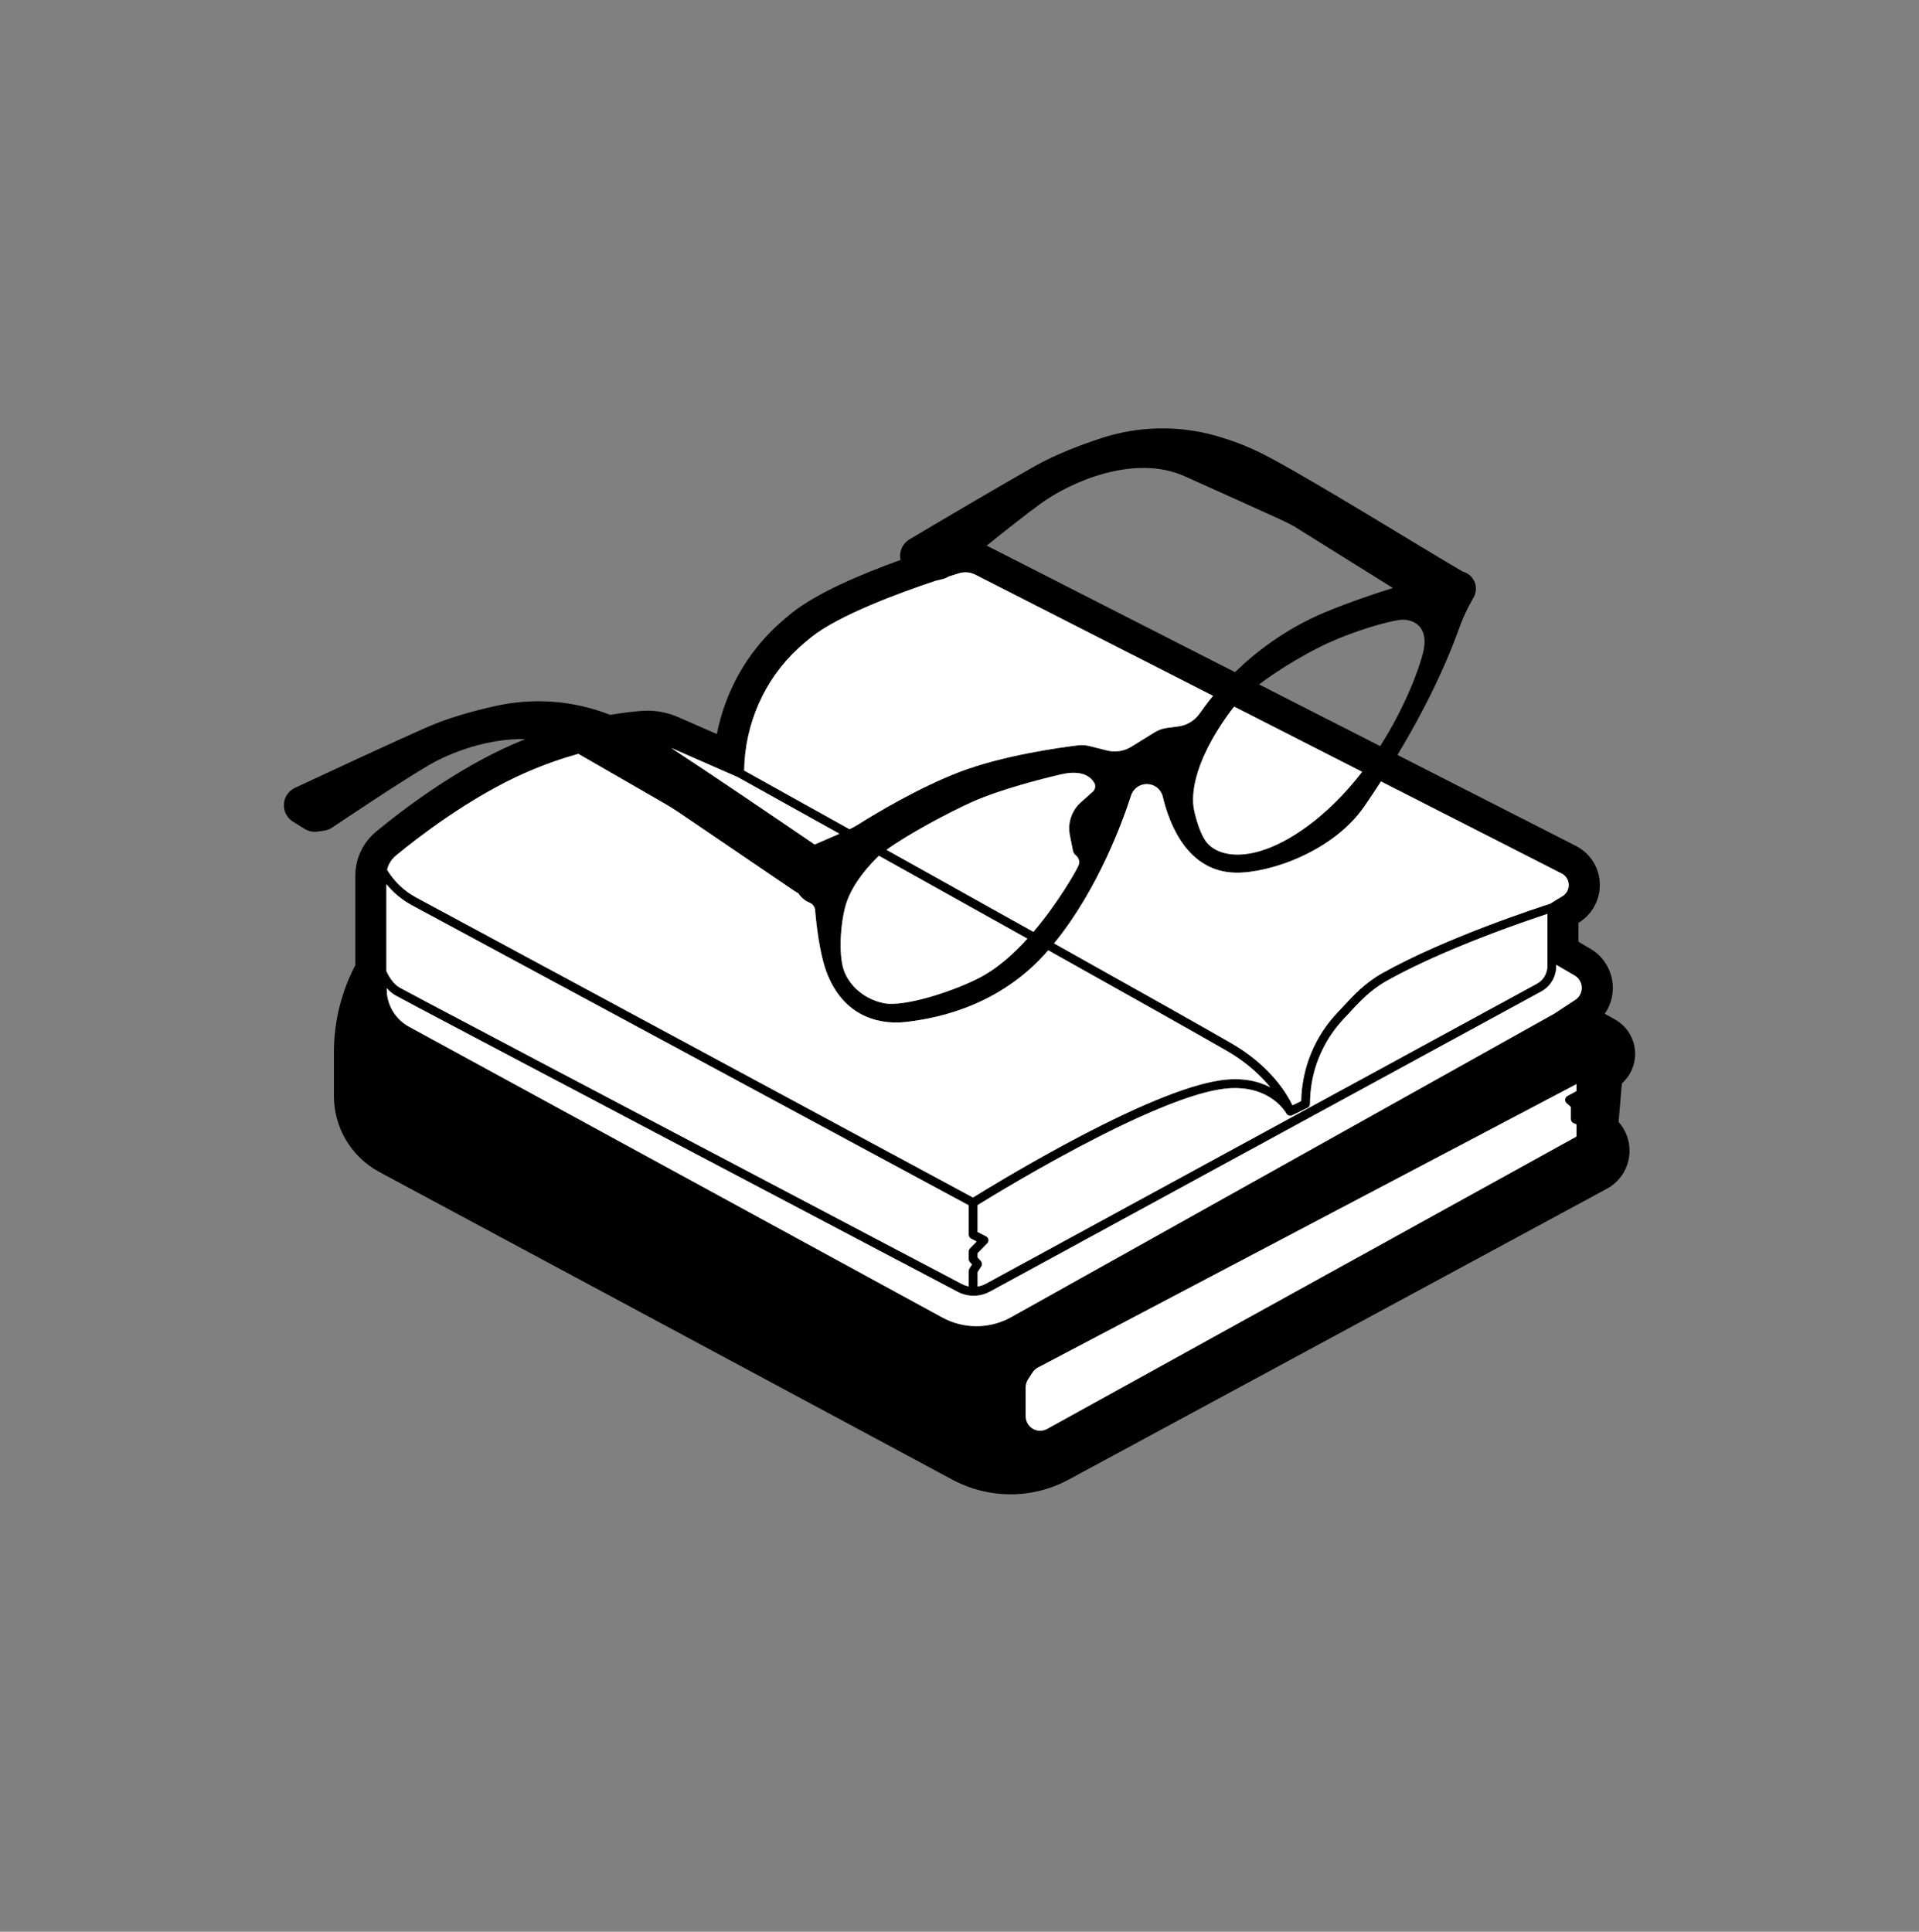
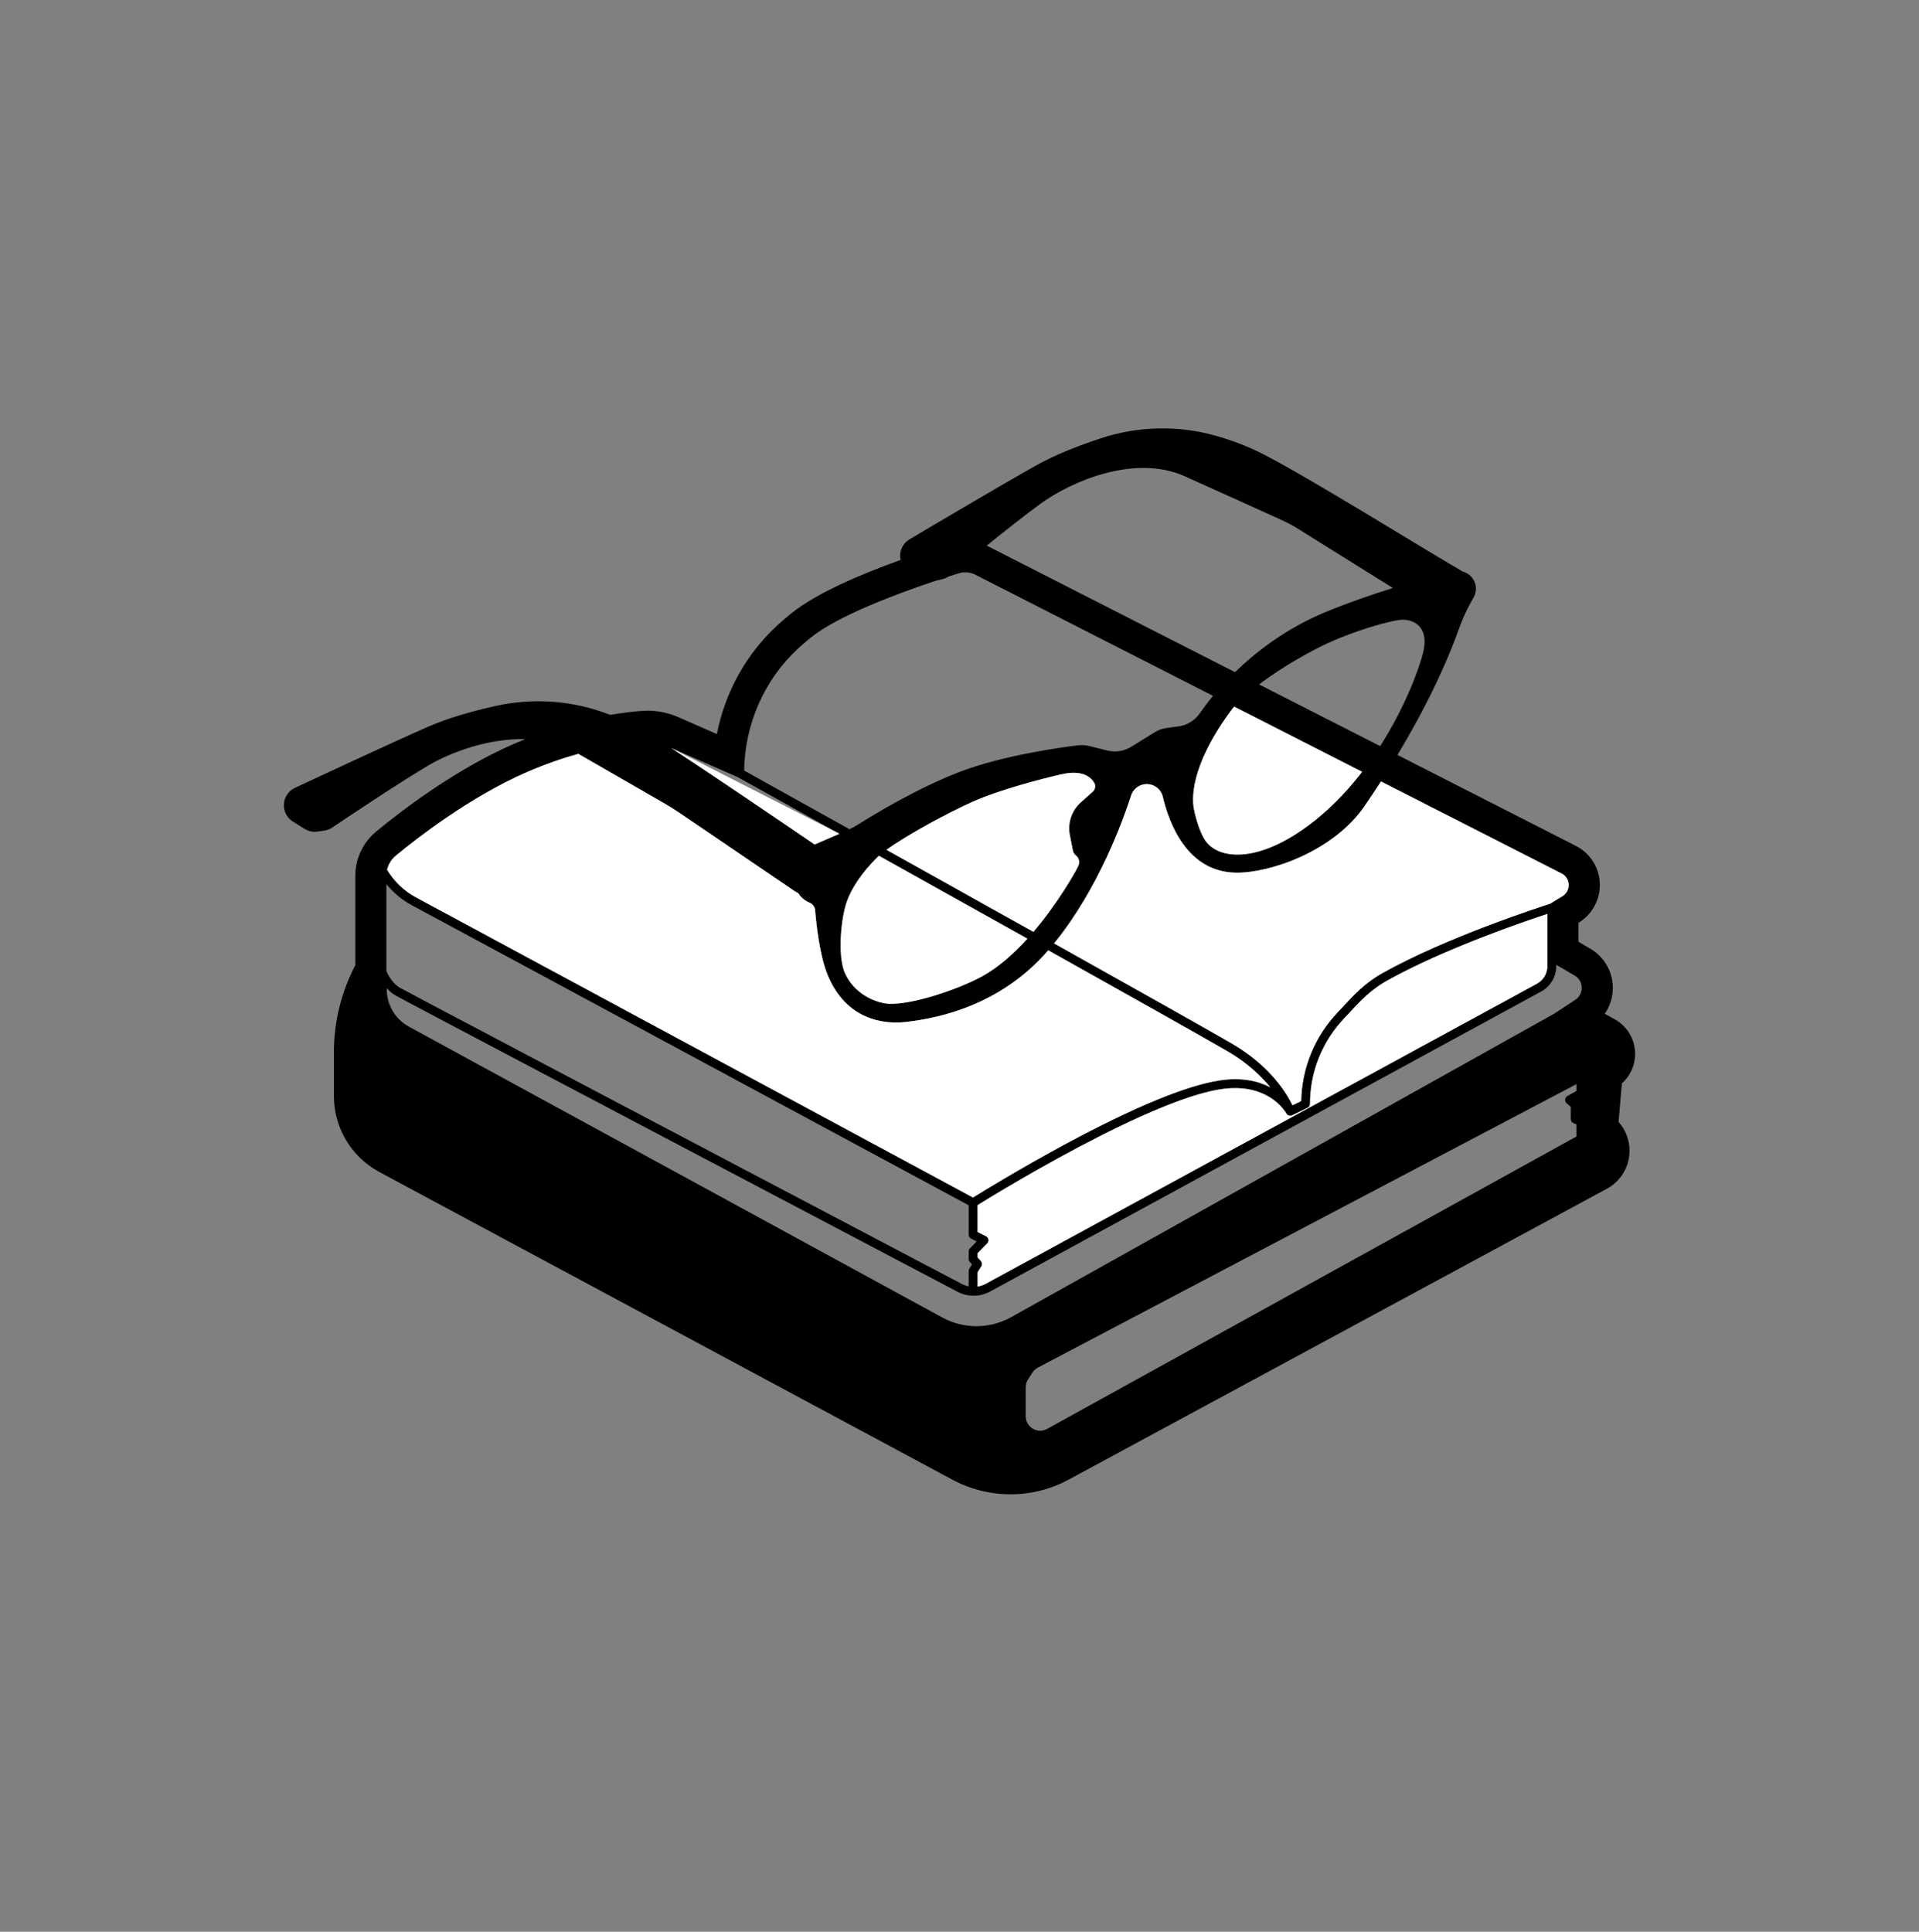
<svg xmlns="http://www.w3.org/2000/svg" width="150" height="151" viewBox="0 0 150 151" fill="none">
  <rect x="0" y="0" width="150" height="151" fill="#808080" stroke="none" />
  <g id="Education Icon">
    <g id="Group 1577704883">
      <path id="Vector" d="M126.775 84.692C127.424 84.11 127.812 83.267 127.812 82.385C127.812 81.259 127.2 80.222 126.216 79.677L125.434 79.244C125.842 78.66 126.068 77.957 126.068 77.221C126.068 75.963 125.393 74.788 124.305 74.156L123.381 73.617V72.136L123.399 72.125C124.418 71.504 125.052 70.377 125.052 69.184C125.052 67.883 124.331 66.708 123.172 66.117L109.234 59.013C112.047 54.333 113.45 50.827 114.024 49.194C114.292 48.431 114.627 47.694 115.024 46.988L115.189 46.696C115.291 46.514 115.348 46.312 115.361 46.105C115.363 46.082 115.365 46.059 115.366 46.036C115.366 46.029 115.367 46.023 115.367 46.017C115.367 46.001 115.365 45.985 115.364 45.969C115.364 45.949 115.363 45.93 115.362 45.91C115.362 45.903 115.361 45.895 115.36 45.888C115.356 45.845 115.35 45.803 115.341 45.76C115.336 45.732 115.33 45.705 115.323 45.678C115.322 45.673 115.321 45.669 115.32 45.665C115.204 45.229 114.881 44.867 114.442 44.712L114.381 44.691C114.368 44.686 114.355 44.685 114.342 44.681C111.597 43.105 102.126 37.206 98.6 35.431C97.412 34.833 96.189 34.392 95.05 34.068C92.095 33.226 88.959 33.303 86.042 34.263C84.399 34.804 82.506 35.529 80.966 36.395C78.13 37.99 72.997 41.028 71.094 42.158C70.637 42.429 70.358 42.92 70.358 43.451C70.358 43.56 70.373 43.666 70.395 43.769C67.315 44.878 63.845 46.35 61.892 47.913C61.495 48.231 61.107 48.563 60.74 48.902C58.307 51.146 56.67 54.132 56.033 57.378L53.004 56.051C52.118 55.663 51.143 55.496 50.179 55.568C49.553 55.615 48.707 55.705 47.692 55.879C47.691 55.879 47.689 55.878 47.687 55.877C44.83 54.751 41.7 54.519 38.703 55.191C37.015 55.569 35.061 56.104 33.443 56.816C30.465 58.126 25.059 60.647 23.054 61.585C22.573 61.81 22.247 62.271 22.196 62.8C22.14 63.37 22.412 63.922 22.898 64.224L23.808 64.79C24.106 64.976 24.46 65.052 24.809 65.004L25.328 64.932C25.555 64.901 25.77 64.819 25.961 64.691C27.085 63.935 31.231 61.162 33.478 59.837C35.254 58.79 38.194 57.706 41.056 57.776C40.752 57.899 40.444 58.027 40.133 58.163C35.602 60.145 31.456 63.306 29.387 65.014C28.565 65.693 28.014 66.649 27.837 67.707C27.837 67.707 27.837 67.708 27.837 67.708C27.793 67.968 27.772 68.209 27.772 68.444V75.447C26.678 77.537 26.102 79.871 26.102 82.234V85.68C26.102 86.808 26.388 87.927 26.93 88.916C27.558 90.061 28.498 90.993 29.648 91.611L74.442 115.662C75.461 116.209 76.558 116.564 77.703 116.719C78.136 116.777 78.568 116.806 78.999 116.806C80.583 116.806 82.135 116.414 83.549 115.65L125.601 92.922C126.695 92.331 127.374 91.192 127.374 89.949C127.374 89.11 127.063 88.311 126.517 87.699L126.774 84.693L126.775 84.692ZM45.201 58.928C47.18 60.06 51.987 62.836 51.987 62.836C52.352 63.045 52.708 63.269 53.056 63.505L62.073 69.632C62.178 69.704 62.287 69.767 62.398 69.825C62.607 70.152 62.913 70.413 63.282 70.564C63.525 70.664 63.69 70.89 63.713 71.152C63.795 72.147 64.056 74.665 64.681 76.189C66.142 79.753 69.116 80.086 70.834 79.881C72.552 79.676 77.688 78.971 81.654 74.6C81.748 74.495 81.841 74.389 81.933 74.283C88.216 77.797 93.812 80.941 95.922 82.161C95.998 82.204 96.072 82.249 96.145 82.294C96.159 82.302 96.172 82.309 96.186 82.317C96.24 82.35 96.292 82.384 96.345 82.417C96.379 82.439 96.414 82.46 96.448 82.482C96.496 82.513 96.542 82.544 96.589 82.575C96.626 82.6 96.664 82.624 96.701 82.649C96.745 82.679 96.788 82.709 96.832 82.739C96.87 82.766 96.908 82.792 96.946 82.819C96.987 82.849 97.027 82.878 97.068 82.908C97.106 82.936 97.145 82.963 97.182 82.991C97.221 83.02 97.26 83.05 97.298 83.079C97.336 83.108 97.373 83.136 97.41 83.165C97.447 83.194 97.483 83.223 97.52 83.252C97.557 83.282 97.593 83.311 97.629 83.34C97.664 83.369 97.699 83.398 97.733 83.427C97.769 83.457 97.804 83.487 97.839 83.517C97.872 83.545 97.906 83.574 97.938 83.603C97.973 83.633 98.008 83.664 98.042 83.694C98.074 83.723 98.105 83.751 98.136 83.779C98.17 83.81 98.203 83.841 98.236 83.872C98.266 83.9 98.296 83.928 98.326 83.956C98.358 83.987 98.39 84.018 98.421 84.049C98.45 84.077 98.479 84.105 98.507 84.133C98.538 84.164 98.569 84.195 98.599 84.226C98.626 84.254 98.653 84.281 98.68 84.308C98.71 84.34 98.74 84.371 98.77 84.403C98.795 84.43 98.82 84.456 98.845 84.483C98.875 84.515 98.903 84.547 98.932 84.579C98.956 84.605 98.98 84.631 99.003 84.657C99.032 84.69 99.06 84.722 99.088 84.754C99.109 84.779 99.131 84.804 99.153 84.829C99.183 84.864 99.211 84.898 99.24 84.933C99.257 84.953 99.274 84.973 99.29 84.993C98.367 84.51 97.064 84.182 95.295 84.46C92.678 84.87 88.612 86.555 83.211 89.466C79.724 91.346 76.781 93.155 76.053 93.607L32.522 70.15C31.587 69.647 30.807 68.901 30.258 67.99C30.357 67.557 30.595 67.169 30.935 66.887C32.522 65.577 36.689 62.322 41.107 60.389C42.57 59.749 43.951 59.277 45.201 58.928ZM30.404 69.352C30.494 69.453 30.589 69.55 30.686 69.646C30.712 69.672 30.738 69.697 30.764 69.722C30.843 69.796 30.922 69.868 31.003 69.939C31.028 69.961 31.053 69.983 31.078 70.005C31.181 70.091 31.287 70.175 31.396 70.255C31.419 70.272 31.442 70.288 31.465 70.304C31.555 70.369 31.647 70.431 31.74 70.492C31.773 70.513 31.805 70.534 31.837 70.554C31.953 70.626 32.071 70.696 32.192 70.761L75.72 94.215V96.513C75.72 96.644 75.793 96.763 75.909 96.822L76.342 97.043L75.819 97.578C75.755 97.643 75.719 97.73 75.719 97.821V98.42C75.719 98.506 75.751 98.589 75.809 98.653L75.977 98.839L75.773 99.16C75.738 99.216 75.719 99.28 75.719 99.346V100.552C75.706 100.549 75.692 100.547 75.679 100.544C75.654 100.539 75.628 100.533 75.604 100.527C75.541 100.51 75.48 100.492 75.419 100.47C75.404 100.464 75.39 100.458 75.375 100.453C75.307 100.426 75.24 100.397 75.175 100.362C71.416 98.385 42.79 83.32 33.877 78.603C33.86 78.594 33.843 78.586 33.827 78.577C33.775 78.549 33.723 78.522 33.672 78.495C32.231 77.732 31.354 77.266 31.246 77.202C31.241 77.199 31.236 77.196 31.231 77.193C31.196 77.172 31.161 77.149 31.128 77.126C31.113 77.116 31.1 77.105 31.086 77.094C31.062 77.076 31.038 77.058 31.015 77.039C31 77.027 30.986 77.014 30.971 77.002C30.95 76.984 30.929 76.965 30.908 76.945C30.894 76.932 30.881 76.919 30.867 76.905C30.847 76.885 30.827 76.865 30.807 76.844C30.795 76.831 30.782 76.818 30.771 76.805C30.75 76.782 30.73 76.759 30.711 76.736C30.701 76.724 30.691 76.713 30.682 76.701C30.656 76.67 30.632 76.638 30.608 76.606C30.606 76.603 30.603 76.6 30.601 76.597C30.574 76.562 30.549 76.527 30.526 76.492C30.519 76.481 30.512 76.471 30.505 76.461C30.489 76.437 30.473 76.413 30.458 76.389C30.45 76.377 30.443 76.365 30.435 76.353C30.422 76.331 30.409 76.311 30.398 76.29C30.39 76.278 30.384 76.266 30.377 76.254C30.365 76.234 30.355 76.215 30.344 76.196C30.338 76.184 30.332 76.173 30.326 76.162C30.315 76.143 30.306 76.124 30.296 76.106C30.292 76.098 30.287 76.089 30.283 76.081C30.272 76.058 30.262 76.037 30.252 76.017C30.251 76.014 30.249 76.011 30.248 76.009C30.238 75.987 30.228 75.966 30.22 75.948C30.217 75.943 30.216 75.938 30.213 75.933C30.209 75.924 30.205 75.915 30.202 75.907V69.115C30.257 69.183 30.315 69.25 30.373 69.315C30.384 69.327 30.393 69.339 30.404 69.35L30.404 69.352ZM66.058 70.916C66.416 69.535 67.439 68.128 68.59 67.003C68.626 66.969 68.664 66.933 68.704 66.897C72.309 68.907 76.391 71.185 80.306 73.374C79.273 74.514 78.088 75.584 76.825 76.287C74.909 77.355 70.738 78.769 69.05 78.41C67.362 78.052 66.186 76.825 65.879 75.571C65.572 74.318 65.7 72.298 66.058 70.917L66.058 70.916ZM83.626 65.285L83.863 66.483C83.894 66.637 83.978 66.776 84.102 66.873C84.348 67.068 84.424 67.409 84.284 67.69L84.115 68.026C84.115 68.026 82.788 70.481 80.776 72.841C76.911 70.68 72.875 68.428 69.293 66.43C70.928 65.238 74.16 63.507 76.008 62.681C78.181 61.709 81.457 60.877 82.939 60.533C84.591 60.149 85.263 60.735 85.531 61.188C85.666 61.416 85.615 61.709 85.416 61.886L84.486 62.717C83.764 63.361 83.438 64.337 83.626 65.285ZM85.927 88.832C86.051 88.769 86.176 88.706 86.302 88.643C86.311 88.638 86.321 88.634 86.331 88.628C86.45 88.569 86.57 88.509 86.689 88.449C86.703 88.442 86.718 88.435 86.732 88.428C86.848 88.371 86.964 88.314 87.081 88.257C87.097 88.249 87.114 88.241 87.13 88.233C87.244 88.177 87.358 88.122 87.471 88.067C87.49 88.058 87.508 88.049 87.527 88.04C87.638 87.986 87.75 87.933 87.861 87.88C87.882 87.87 87.902 87.861 87.923 87.85C88.035 87.798 88.146 87.745 88.258 87.693C88.277 87.684 88.295 87.675 88.313 87.667C88.43 87.612 88.547 87.558 88.664 87.504C88.676 87.498 88.689 87.492 88.701 87.487C88.824 87.43 88.947 87.374 89.07 87.319C89.077 87.316 89.083 87.312 89.09 87.31C89.74 87.017 90.381 86.741 91.005 86.49C91.028 86.481 91.05 86.473 91.072 86.464C91.172 86.424 91.271 86.385 91.37 86.345C91.401 86.333 91.433 86.321 91.464 86.309C91.553 86.275 91.642 86.24 91.73 86.207C91.767 86.193 91.804 86.18 91.84 86.165C91.922 86.135 92.004 86.104 92.085 86.075C92.125 86.06 92.165 86.045 92.205 86.031C92.282 86.003 92.359 85.975 92.436 85.948C92.478 85.933 92.519 85.919 92.561 85.904C92.634 85.879 92.707 85.854 92.779 85.829C92.823 85.815 92.866 85.8 92.91 85.786C92.98 85.762 93.049 85.74 93.118 85.717C93.162 85.703 93.206 85.689 93.25 85.675C93.317 85.654 93.385 85.633 93.452 85.613C93.495 85.6 93.539 85.587 93.582 85.573C93.648 85.554 93.713 85.535 93.778 85.516C93.821 85.504 93.865 85.491 93.907 85.479C93.972 85.461 94.035 85.444 94.098 85.427C94.14 85.416 94.183 85.405 94.224 85.394C94.288 85.378 94.35 85.363 94.413 85.347C94.453 85.337 94.493 85.327 94.532 85.318C94.597 85.302 94.661 85.288 94.725 85.274C94.761 85.266 94.797 85.257 94.832 85.25C94.902 85.235 94.971 85.222 95.04 85.208C95.068 85.203 95.096 85.197 95.123 85.192C95.219 85.174 95.313 85.158 95.406 85.143C95.522 85.125 95.636 85.11 95.748 85.097C98.418 84.795 99.792 86.051 100.306 86.688C100.46 86.878 100.537 87.012 100.549 87.035C100.551 87.038 100.554 87.041 100.556 87.044C100.56 87.052 100.566 87.059 100.571 87.067C100.576 87.075 100.582 87.084 100.587 87.091C100.587 87.091 100.588 87.092 100.588 87.092C100.591 87.095 100.594 87.098 100.597 87.101C100.603 87.107 100.609 87.113 100.615 87.119C100.622 87.125 100.628 87.132 100.634 87.137C100.638 87.14 100.642 87.142 100.646 87.145C100.647 87.146 100.648 87.147 100.649 87.148C100.656 87.153 100.663 87.158 100.67 87.162C100.676 87.165 100.681 87.17 100.688 87.173C100.695 87.177 100.701 87.179 100.708 87.182C100.714 87.184 100.718 87.188 100.724 87.19C100.727 87.191 100.73 87.191 100.733 87.192C100.737 87.194 100.742 87.196 100.746 87.198C100.754 87.2 100.762 87.201 100.769 87.203C100.779 87.205 100.788 87.208 100.797 87.209C100.801 87.21 100.805 87.211 100.809 87.212C100.817 87.213 100.826 87.213 100.835 87.213C100.841 87.213 100.848 87.215 100.855 87.215C100.857 87.215 100.859 87.215 100.861 87.215C100.865 87.215 100.869 87.215 100.873 87.215C100.884 87.214 100.895 87.212 100.906 87.21C100.913 87.209 100.92 87.209 100.926 87.207C100.928 87.207 100.931 87.207 100.933 87.206C100.935 87.206 100.937 87.205 100.938 87.205C100.949 87.202 100.959 87.198 100.97 87.194C100.979 87.19 100.989 87.188 100.997 87.184C100.999 87.184 101 87.183 101.002 87.182C101.004 87.181 101.005 87.181 101.007 87.18L102.206 86.597C102.325 86.539 102.401 86.418 102.401 86.285C102.401 85.866 102.43 85.451 102.482 85.042C102.489 84.992 102.493 84.943 102.5 84.894C102.586 84.294 102.728 83.706 102.923 83.139C102.926 83.13 102.929 83.12 102.932 83.111C103.001 82.909 103.08 82.711 103.163 82.515C103.613 81.447 104.256 80.46 105.075 79.601C105.216 79.453 105.362 79.295 105.512 79.131C106.029 78.57 106.594 77.956 107.306 77.398C107.63 77.144 107.985 76.901 108.38 76.679C108.507 76.608 108.636 76.537 108.766 76.466C108.786 76.455 108.806 76.444 108.826 76.433C108.951 76.366 109.077 76.299 109.205 76.231C109.228 76.219 109.252 76.207 109.276 76.194C109.405 76.126 109.535 76.059 109.666 75.992C109.681 75.984 109.697 75.976 109.713 75.969C109.843 75.902 109.974 75.837 110.106 75.77C110.117 75.765 110.128 75.759 110.139 75.754C110.274 75.687 110.41 75.621 110.547 75.555C110.571 75.543 110.595 75.531 110.619 75.52C110.753 75.455 110.887 75.391 111.022 75.327C111.045 75.317 111.067 75.306 111.09 75.295C111.23 75.23 111.37 75.164 111.511 75.099C111.517 75.097 111.522 75.094 111.528 75.091C111.666 75.027 111.806 74.965 111.944 74.902C111.965 74.893 111.984 74.884 112.004 74.875C112.141 74.813 112.279 74.752 112.416 74.692C112.442 74.68 112.468 74.669 112.493 74.657C112.63 74.597 112.768 74.537 112.906 74.477C112.924 74.469 112.943 74.461 112.962 74.453C113.099 74.393 113.237 74.334 113.375 74.276C113.384 74.272 113.391 74.269 113.4 74.265C113.54 74.206 113.68 74.147 113.82 74.089C113.844 74.079 113.868 74.069 113.892 74.059C114.026 74.003 114.16 73.947 114.294 73.892C114.32 73.882 114.345 73.871 114.371 73.861C114.507 73.805 114.642 73.751 114.776 73.696C114.79 73.69 114.804 73.685 114.818 73.679C114.947 73.627 115.075 73.576 115.202 73.525C115.221 73.518 115.241 73.51 115.26 73.502C115.39 73.451 115.519 73.4 115.646 73.35C115.674 73.339 115.702 73.329 115.73 73.317C115.856 73.269 115.98 73.221 116.102 73.173C116.128 73.163 116.153 73.154 116.179 73.144C116.301 73.097 116.421 73.051 116.541 73.005C116.553 73.001 116.565 72.996 116.578 72.991C116.696 72.946 116.814 72.902 116.93 72.858C116.958 72.847 116.985 72.837 117.013 72.827C117.126 72.784 117.238 72.743 117.348 72.702C117.379 72.691 117.411 72.679 117.442 72.667C117.55 72.627 117.658 72.588 117.764 72.549C117.79 72.54 117.815 72.53 117.841 72.52C117.934 72.487 118.026 72.453 118.116 72.42C118.141 72.412 118.165 72.403 118.189 72.394C118.288 72.358 118.385 72.323 118.481 72.289C118.514 72.277 118.546 72.265 118.578 72.254C118.669 72.222 118.758 72.19 118.845 72.159C118.881 72.147 118.916 72.134 118.951 72.122C119.022 72.097 119.091 72.073 119.159 72.049C119.204 72.033 119.248 72.018 119.292 72.003C119.351 71.982 119.409 71.962 119.466 71.942C119.5 71.93 119.535 71.918 119.569 71.906C119.64 71.882 119.708 71.858 119.776 71.835C119.811 71.823 119.846 71.811 119.88 71.799C119.939 71.779 119.997 71.76 120.053 71.74C120.096 71.726 120.138 71.711 120.18 71.697C120.207 71.688 120.235 71.679 120.262 71.67C120.33 71.647 120.397 71.624 120.46 71.603C120.476 71.598 120.492 71.592 120.508 71.587C120.632 71.546 120.746 71.508 120.846 71.475C120.884 71.462 120.921 71.451 120.955 71.439V75.522C120.955 76.093 120.643 76.617 120.142 76.89L77.059 100.346C76.859 100.455 76.642 100.528 76.418 100.564V99.444L76.709 98.985C76.792 98.853 76.778 98.681 76.673 98.566L76.418 98.283V97.96L77.172 97.189C77.192 97.169 77.208 97.148 77.222 97.125C77.263 97.055 77.28 96.972 77.266 96.891C77.253 96.809 77.211 96.735 77.149 96.683C77.129 96.666 77.106 96.65 77.082 96.638L76.417 96.299V94.198C77.278 93.663 81.436 91.11 85.916 88.836C85.921 88.834 85.925 88.832 85.929 88.83L85.927 88.832ZM80.816 111.726C80.425 111.54 80.173 111.141 80.173 110.708V108.444C80.173 108.226 80.235 108.014 80.353 107.831L80.706 107.286C80.811 107.124 80.957 106.991 81.128 106.901L123.225 84.744V85.281L122.518 85.671C122.419 85.726 122.353 85.825 122.34 85.936C122.328 86.048 122.37 86.159 122.453 86.234L122.782 86.528V87.475C122.782 87.615 122.866 87.742 122.996 87.796L123.225 87.89V88.839L81.847 111.695C81.529 111.871 81.143 111.882 80.816 111.726ZM123.135 78.154L121.482 79.239L79.042 102.958C78.317 103.363 77.506 103.601 76.679 103.654C76.561 103.662 76.442 103.666 76.323 103.666C75.394 103.666 74.472 103.431 73.656 102.986L31.96 80.249C31.895 80.213 31.831 80.176 31.769 80.136C30.838 79.544 30.255 78.517 30.232 77.404L30.229 77.239C30.413 77.449 30.636 77.65 30.897 77.803C31.651 78.242 67.645 97.184 74.853 100.977C75.65 101.397 76.597 101.39 77.388 100.959L120.471 77.503C121.196 77.109 121.646 76.351 121.646 75.525V75.419L123.084 76.256C123.426 76.455 123.639 76.825 123.639 77.221C123.639 77.598 123.45 77.947 123.135 78.154L123.135 78.154ZM122.135 70.05L121.154 70.648C120.534 70.845 113.087 73.243 108.037 76.077C106.678 76.84 105.747 77.851 104.998 78.664C104.851 78.825 104.709 78.979 104.57 79.124C102.772 81.009 101.76 83.468 101.706 86.07L101.027 86.4C100.62 85.548 99.329 83.33 96.269 81.561C94.17 80.347 88.628 77.233 82.39 73.744C85.875 69.483 87.82 64.027 88.411 62.188C88.54 61.787 88.855 61.474 89.257 61.349C89.968 61.13 90.718 61.555 90.889 62.279C91.383 64.37 92.797 68.142 96.572 68.215C99.266 68.267 104.237 66.539 106.653 63.022C107.109 62.36 107.538 61.714 107.944 61.084L122.068 68.282C122.409 68.456 122.621 68.802 122.621 69.185C122.621 69.536 122.435 69.868 122.135 70.05L122.135 70.05ZM101.813 64.854C98.113 67.423 95.394 67.105 94.345 65.877C93.828 65.272 93.45 63.908 93.322 63.243C93.194 62.578 92.938 60.021 96.187 55.596C96.273 55.478 96.37 55.358 96.475 55.237L106.472 60.332C105.194 61.989 103.648 63.581 101.813 64.854ZM73.135 45.397C73.148 45.394 73.162 45.392 73.175 45.389L73.684 45.266C73.853 45.226 74.013 45.156 74.158 45.062C74.467 44.963 74.736 44.878 74.95 44.813C75.38 44.68 75.838 44.719 76.238 44.923L94.819 54.394C94.365 54.942 94.021 55.411 93.787 55.75C93.519 56.138 93.145 56.442 92.709 56.621C92.516 56.7 92.314 56.754 92.108 56.781L91.211 56.9C90.872 56.944 90.545 57.061 90.254 57.241L88.429 58.371C88.17 58.531 87.883 58.642 87.582 58.696L87.56 58.7C87.223 58.76 86.877 58.748 86.544 58.666L85.144 58.315C84.857 58.243 84.56 58.225 84.267 58.26C82.852 58.431 78.398 59.045 75.017 60.336C71.779 61.573 68.407 63.613 67.16 64.398C66.916 64.552 66.663 64.691 66.403 64.819C62.146 62.445 58.945 60.664 58.167 60.231C58.221 56.587 59.753 53.119 62.388 50.688C62.714 50.387 63.058 50.092 63.41 49.811C65.556 48.094 70.262 46.357 73.135 45.397ZM57.663 60.745C57.912 60.884 61.125 62.671 65.613 65.172L63.676 66.013C60.596 63.912 55.55 60.485 52.454 58.462L57.663 60.745ZM111.225 51.069C110.906 52.33 109.831 55.266 107.881 58.323L98.415 53.499C100.164 52.177 102.365 50.927 103.783 50.276C105.957 49.279 108.438 48.589 109.384 48.46C110.331 48.333 111.788 48.844 111.225 51.069ZM81.297 39.4C83.749 37.609 88.709 35.487 92.594 37.223C94.456 38.054 100.01 40.572 100.01 40.572C100.393 40.746 100.77 40.933 101.139 41.134L108.877 45.963C107.275 46.461 105.468 47.079 103.715 47.799C100.601 49.078 98.22 50.905 96.535 52.541L77.341 42.758C77.269 42.721 77.196 42.688 77.122 42.655C78.55 41.505 80.173 40.221 81.297 39.4Z" fill="black" />
-       <path id="Vector_2" d="M30.203 75.909C30.207 75.917 30.21 75.926 30.215 75.935C30.217 75.94 30.219 75.944 30.221 75.95C30.23 75.968 30.238 75.989 30.25 76.011C30.251 76.013 30.252 76.016 30.253 76.019C30.263 76.039 30.273 76.06 30.285 76.082C30.289 76.091 30.293 76.099 30.298 76.108C30.307 76.126 30.317 76.145 30.327 76.164C30.333 76.175 30.339 76.186 30.345 76.198C30.356 76.217 30.366 76.236 30.378 76.256C30.385 76.268 30.392 76.28 30.399 76.292C30.411 76.313 30.424 76.333 30.437 76.354C30.444 76.367 30.451 76.379 30.459 76.391C30.474 76.415 30.49 76.439 30.506 76.463C30.513 76.473 30.52 76.484 30.527 76.494C30.551 76.529 30.575 76.564 30.602 76.599C30.604 76.602 30.607 76.605 30.609 76.609C30.633 76.64 30.658 76.672 30.683 76.704C30.693 76.715 30.702 76.726 30.712 76.738C30.732 76.761 30.751 76.784 30.772 76.807C30.784 76.82 30.796 76.833 30.808 76.846C30.828 76.867 30.847 76.887 30.868 76.907C30.882 76.921 30.895 76.934 30.909 76.947C30.93 76.966 30.951 76.985 30.973 77.004C30.987 77.017 31.001 77.029 31.016 77.041C31.039 77.06 31.063 77.078 31.087 77.096C31.101 77.107 31.115 77.118 31.129 77.128C31.163 77.151 31.197 77.174 31.232 77.195C31.238 77.198 31.242 77.201 31.247 77.204C31.355 77.267 32.232 77.734 33.673 78.497C33.725 78.524 33.776 78.551 33.828 78.579C33.844 78.587 33.861 78.596 33.878 78.605C42.792 83.323 71.418 98.387 75.176 100.365C75.242 100.399 75.309 100.428 75.377 100.455C75.391 100.461 75.406 100.467 75.42 100.472C75.481 100.494 75.543 100.513 75.605 100.529C75.63 100.535 75.655 100.541 75.681 100.546C75.694 100.549 75.708 100.551 75.721 100.554V99.349C75.721 99.283 75.739 99.219 75.775 99.163L75.979 98.841L75.811 98.655C75.753 98.591 75.721 98.508 75.721 98.422V97.823C75.721 97.733 75.756 97.645 75.82 97.58L76.344 97.046L75.91 96.825C75.794 96.766 75.721 96.646 75.721 96.516V94.217L32.193 70.762C32.072 70.697 31.954 70.627 31.838 70.555C31.805 70.535 31.773 70.513 31.741 70.493C31.648 70.433 31.556 70.37 31.466 70.305C31.443 70.288 31.419 70.273 31.397 70.256C31.288 70.175 31.183 70.092 31.079 70.005C31.054 69.984 31.029 69.962 31.004 69.94C30.923 69.869 30.843 69.797 30.765 69.722C30.739 69.697 30.712 69.672 30.686 69.647C30.59 69.552 30.496 69.454 30.405 69.353C30.395 69.341 30.385 69.329 30.375 69.318C30.317 69.252 30.259 69.186 30.203 69.118V75.909Z" fill="white" />
-       <path id="Vector_3" d="M123.226 87.89L122.997 87.796C122.867 87.742 122.782 87.615 122.782 87.475V86.529L122.454 86.234C122.37 86.159 122.328 86.049 122.341 85.937C122.353 85.825 122.419 85.726 122.518 85.672L123.226 85.282V84.745L81.128 106.901C80.957 106.991 80.811 107.125 80.706 107.287L80.353 107.832C80.235 108.014 80.173 108.227 80.173 108.444V110.709C80.173 111.142 80.425 111.541 80.816 111.727C81.144 111.883 81.529 111.871 81.846 111.696L123.225 88.84V87.891L123.226 87.89Z" fill="white" />
-       <path id="Vector_4" d="M123.084 76.255L121.646 75.418V75.525C121.646 76.351 121.196 77.108 120.471 77.503L77.388 100.959C76.598 101.39 75.65 101.397 74.853 100.977C67.645 97.184 31.652 78.242 30.898 77.802C30.636 77.65 30.413 77.449 30.229 77.239L30.232 77.404C30.255 78.516 30.838 79.543 31.77 80.136C31.832 80.176 31.895 80.213 31.96 80.249L73.656 102.985C74.472 103.43 75.394 103.666 76.323 103.666C76.442 103.666 76.56 103.662 76.678 103.654C77.506 103.601 78.316 103.363 79.041 102.957L121.481 79.239L123.134 78.154C123.45 77.947 123.638 77.598 123.638 77.221C123.638 76.825 123.425 76.455 123.083 76.256L123.084 76.255Z" fill="white" />
      <path id="Vector_5" d="M76.414 96.301L77.079 96.64C77.103 96.653 77.126 96.668 77.146 96.686C77.208 96.739 77.25 96.812 77.263 96.893C77.276 96.975 77.26 97.058 77.219 97.127C77.205 97.151 77.188 97.172 77.169 97.192L76.415 97.962V98.286L76.67 98.569C76.774 98.684 76.789 98.855 76.706 98.987L76.415 99.447V100.566C76.639 100.531 76.856 100.458 77.056 100.349L120.14 76.893C120.641 76.62 120.952 76.095 120.952 75.524V71.441C120.917 71.453 120.882 71.465 120.844 71.477C120.743 71.511 120.63 71.548 120.506 71.59C120.49 71.595 120.474 71.6 120.457 71.606C120.394 71.627 120.328 71.649 120.259 71.672C120.232 71.681 120.205 71.691 120.177 71.7C120.135 71.714 120.093 71.728 120.05 71.743C119.994 71.762 119.936 71.781 119.878 71.802C119.843 71.813 119.808 71.825 119.773 71.838C119.705 71.861 119.637 71.885 119.566 71.909C119.532 71.92 119.497 71.933 119.463 71.945C119.406 71.965 119.348 71.985 119.289 72.005C119.245 72.021 119.202 72.036 119.157 72.051C119.089 72.075 119.019 72.099 118.949 72.124C118.914 72.136 118.878 72.149 118.843 72.162C118.755 72.193 118.666 72.224 118.575 72.257C118.543 72.268 118.511 72.28 118.479 72.291C118.383 72.326 118.285 72.36 118.186 72.396C118.162 72.405 118.137 72.414 118.114 72.423C118.023 72.455 117.932 72.489 117.839 72.523C117.813 72.532 117.787 72.541 117.761 72.552C117.655 72.59 117.548 72.63 117.439 72.67C117.408 72.681 117.377 72.693 117.345 72.705C117.235 72.745 117.124 72.787 117.01 72.829C116.983 72.84 116.955 72.85 116.927 72.86C116.811 72.904 116.694 72.948 116.575 72.993C116.563 72.998 116.55 73.003 116.538 73.008C116.418 73.053 116.298 73.099 116.177 73.146C116.151 73.156 116.125 73.166 116.099 73.176C115.976 73.223 115.852 73.271 115.728 73.32C115.7 73.331 115.672 73.342 115.644 73.353C115.516 73.403 115.387 73.454 115.258 73.505C115.238 73.513 115.219 73.52 115.199 73.528C115.072 73.579 114.944 73.63 114.815 73.682C114.801 73.688 114.788 73.693 114.773 73.699C114.639 73.753 114.504 73.808 114.368 73.863C114.342 73.874 114.317 73.885 114.291 73.895C114.158 73.95 114.023 74.005 113.889 74.061C113.865 74.071 113.841 74.082 113.817 74.091C113.678 74.15 113.538 74.208 113.397 74.268C113.389 74.272 113.381 74.275 113.372 74.278C113.234 74.337 113.097 74.396 112.959 74.455C112.94 74.463 112.921 74.472 112.903 74.48C112.765 74.539 112.628 74.599 112.49 74.66C112.464 74.671 112.439 74.682 112.413 74.694C112.276 74.755 112.139 74.816 112.001 74.877C111.981 74.886 111.961 74.895 111.942 74.904C111.802 74.967 111.663 75.031 111.525 75.094C111.519 75.097 111.513 75.099 111.508 75.102C111.368 75.167 111.228 75.232 111.088 75.298C111.065 75.308 111.042 75.319 111.019 75.33C110.884 75.393 110.75 75.458 110.617 75.522C110.592 75.534 110.568 75.545 110.544 75.558C110.407 75.624 110.272 75.69 110.137 75.757C110.125 75.762 110.114 75.768 110.103 75.773C109.971 75.838 109.84 75.904 109.71 75.971C109.694 75.979 109.679 75.987 109.663 75.995C109.532 76.062 109.402 76.129 109.273 76.197C109.249 76.209 109.226 76.221 109.202 76.234C109.074 76.301 108.948 76.368 108.824 76.436C108.804 76.447 108.784 76.457 108.763 76.469C108.633 76.539 108.504 76.611 108.377 76.682C107.982 76.904 107.627 77.146 107.303 77.4C106.59 77.959 106.026 78.572 105.509 79.134C105.359 79.298 105.214 79.455 105.072 79.603C104.253 80.462 103.611 81.45 103.16 82.518C103.077 82.714 102.999 82.912 102.929 83.113C102.926 83.122 102.923 83.132 102.92 83.141C102.725 83.709 102.583 84.296 102.497 84.896C102.49 84.945 102.486 84.996 102.479 85.045C102.427 85.454 102.398 85.868 102.398 86.287C102.398 86.42 102.322 86.541 102.203 86.599L101.004 87.182C101.004 87.182 101.001 87.183 100.999 87.184C100.998 87.185 100.996 87.186 100.994 87.187C100.985 87.191 100.976 87.193 100.967 87.196C100.957 87.2 100.946 87.205 100.935 87.207C100.934 87.207 100.932 87.208 100.93 87.209C100.928 87.209 100.926 87.209 100.923 87.21C100.917 87.212 100.91 87.212 100.903 87.213C100.892 87.214 100.881 87.217 100.87 87.217C100.866 87.217 100.862 87.217 100.858 87.217C100.856 87.217 100.854 87.218 100.852 87.218C100.845 87.218 100.838 87.216 100.832 87.216C100.823 87.216 100.815 87.216 100.806 87.214C100.802 87.214 100.798 87.213 100.794 87.212C100.785 87.21 100.776 87.208 100.766 87.206C100.759 87.204 100.751 87.203 100.743 87.2C100.739 87.199 100.735 87.197 100.73 87.195C100.727 87.194 100.724 87.194 100.721 87.192C100.715 87.19 100.711 87.187 100.706 87.184C100.699 87.181 100.692 87.179 100.685 87.175C100.679 87.172 100.673 87.168 100.667 87.164C100.66 87.16 100.653 87.155 100.646 87.15C100.645 87.15 100.644 87.149 100.643 87.148C100.639 87.145 100.635 87.143 100.631 87.14C100.624 87.134 100.619 87.127 100.613 87.122C100.606 87.116 100.6 87.11 100.595 87.104C100.592 87.1 100.589 87.098 100.586 87.095C100.586 87.095 100.585 87.094 100.585 87.094C100.578 87.086 100.573 87.078 100.568 87.07C100.563 87.062 100.558 87.055 100.553 87.047C100.551 87.043 100.548 87.041 100.546 87.037C100.534 87.015 100.457 86.88 100.304 86.691C99.789 86.054 98.415 84.797 95.745 85.1C95.633 85.112 95.519 85.127 95.403 85.146C95.31 85.161 95.216 85.177 95.12 85.195C95.093 85.2 95.065 85.206 95.037 85.211C94.969 85.224 94.899 85.238 94.829 85.253C94.794 85.26 94.757 85.269 94.722 85.276C94.658 85.291 94.594 85.304 94.529 85.32C94.49 85.33 94.45 85.34 94.41 85.349C94.347 85.365 94.285 85.38 94.221 85.397C94.179 85.407 94.137 85.419 94.095 85.43C94.032 85.447 93.968 85.464 93.904 85.482C93.862 85.494 93.818 85.506 93.775 85.519C93.71 85.537 93.645 85.556 93.579 85.576C93.536 85.589 93.493 85.602 93.449 85.615C93.382 85.636 93.314 85.657 93.247 85.678C93.203 85.692 93.159 85.706 93.115 85.72C93.046 85.742 92.977 85.765 92.907 85.788C92.864 85.802 92.82 85.817 92.776 85.832C92.704 85.856 92.631 85.882 92.558 85.907C92.516 85.922 92.474 85.936 92.433 85.951C92.356 85.978 92.279 86.005 92.202 86.033C92.162 86.047 92.123 86.062 92.082 86.077C92.001 86.107 91.919 86.137 91.837 86.168C91.8 86.182 91.764 86.195 91.727 86.21C91.639 86.243 91.551 86.277 91.461 86.311C91.43 86.324 91.398 86.336 91.367 86.348C91.268 86.386 91.169 86.426 91.069 86.466C91.047 86.475 91.025 86.484 91.002 86.493C90.378 86.744 89.737 87.019 89.087 87.312C89.08 87.316 89.074 87.319 89.067 87.321C88.944 87.377 88.821 87.433 88.698 87.489C88.686 87.495 88.673 87.501 88.661 87.507C88.544 87.561 88.427 87.614 88.31 87.669C88.292 87.678 88.273 87.687 88.255 87.695C88.144 87.748 88.032 87.8 87.92 87.853C87.899 87.863 87.879 87.873 87.858 87.883C87.747 87.936 87.635 87.989 87.524 88.043C87.505 88.052 87.487 88.061 87.468 88.07C87.355 88.125 87.241 88.18 87.127 88.236C87.111 88.243 87.094 88.252 87.077 88.26C86.961 88.316 86.846 88.374 86.729 88.431C86.715 88.438 86.701 88.445 86.686 88.452C86.566 88.511 86.447 88.571 86.328 88.631C86.318 88.636 86.308 88.641 86.299 88.646C86.173 88.709 86.048 88.772 85.924 88.835C85.919 88.837 85.915 88.839 85.911 88.841C81.43 91.115 77.272 93.669 76.412 94.203V96.304L76.414 96.301Z" fill="white" />
-       <path id="Vector_6" d="M63.676 66.012L65.613 65.172C61.126 62.672 57.913 60.883 57.663 60.744L52.454 58.462C55.55 60.485 60.597 63.912 63.676 66.012Z" fill="white" />
+       <path id="Vector_6" d="M63.676 66.012L65.613 65.172L52.454 58.462C55.55 60.485 60.597 63.912 63.676 66.012Z" fill="white" />
      <path id="Vector_7" d="M69.051 78.41C70.739 78.768 74.91 77.354 76.826 76.287C78.089 75.584 79.274 74.513 80.307 73.373C76.392 71.184 72.31 68.906 68.705 66.896C68.665 66.932 68.626 66.968 68.591 67.003C67.44 68.128 66.417 69.534 66.059 70.915C65.701 72.296 65.573 74.317 65.88 75.57C66.187 76.823 67.364 78.051 69.052 78.409L69.051 78.41Z" fill="white" />
      <path id="Vector_8" d="M30.936 66.888C30.596 67.169 30.358 67.557 30.259 67.991C30.808 68.902 31.587 69.647 32.523 70.151L76.055 93.607C76.783 93.155 79.727 91.345 83.213 89.465C88.615 86.554 92.68 84.87 95.298 84.459C97.066 84.181 98.37 84.508 99.292 84.992C99.276 84.973 99.259 84.953 99.243 84.933C99.214 84.898 99.185 84.863 99.155 84.828C99.134 84.803 99.112 84.778 99.09 84.753C99.062 84.721 99.035 84.689 99.006 84.657C98.982 84.631 98.959 84.605 98.935 84.578C98.906 84.546 98.877 84.515 98.848 84.483C98.823 84.456 98.797 84.429 98.772 84.402C98.743 84.371 98.713 84.339 98.682 84.308C98.656 84.28 98.629 84.253 98.602 84.225C98.571 84.194 98.54 84.163 98.509 84.132C98.481 84.104 98.452 84.076 98.424 84.048C98.392 84.017 98.36 83.986 98.328 83.956C98.299 83.927 98.268 83.899 98.238 83.871C98.206 83.84 98.172 83.81 98.138 83.779C98.107 83.75 98.076 83.722 98.044 83.694C98.01 83.663 97.976 83.633 97.941 83.602C97.908 83.574 97.875 83.545 97.842 83.516C97.807 83.486 97.771 83.456 97.736 83.426C97.701 83.397 97.666 83.369 97.632 83.34C97.596 83.31 97.559 83.281 97.522 83.251C97.486 83.222 97.449 83.193 97.412 83.164C97.375 83.136 97.338 83.107 97.301 83.078C97.262 83.049 97.224 83.02 97.185 82.991C97.147 82.963 97.109 82.935 97.071 82.907C97.03 82.878 96.989 82.848 96.948 82.818C96.911 82.791 96.872 82.765 96.834 82.739C96.791 82.709 96.747 82.678 96.704 82.648C96.667 82.624 96.629 82.599 96.591 82.574C96.545 82.543 96.498 82.512 96.451 82.481C96.417 82.46 96.382 82.438 96.348 82.417C96.295 82.383 96.242 82.35 96.188 82.317C96.175 82.309 96.161 82.301 96.148 82.293C96.074 82.248 96 82.204 95.924 82.16C93.815 80.94 88.218 77.797 81.936 74.282C81.844 74.388 81.751 74.494 81.656 74.599C77.69 78.97 72.555 79.675 70.837 79.881C69.119 80.085 66.145 79.752 64.684 76.189C64.058 74.664 63.797 72.146 63.715 71.151C63.694 70.889 63.527 70.663 63.284 70.564C62.915 70.412 62.609 70.151 62.401 69.824C62.289 69.767 62.18 69.703 62.076 69.632L53.058 63.504C52.71 63.268 52.354 63.044 51.99 62.835C51.99 62.835 47.183 60.059 45.204 58.927C43.954 59.276 42.573 59.748 41.11 60.388C36.692 62.321 32.525 65.577 30.939 66.886L30.936 66.888Z" fill="white" />
      <path id="Vector_9" d="M96.187 55.596C92.939 60.02 93.195 62.578 93.323 63.243C93.451 63.908 93.829 65.272 94.346 65.877C95.394 67.105 98.113 67.422 101.814 64.854C103.649 63.581 105.195 61.989 106.472 60.332L96.475 55.237C96.37 55.358 96.274 55.478 96.187 55.596Z" fill="white" />
      <path id="Vector_10" d="M84.486 62.716L85.416 61.885C85.614 61.708 85.666 61.415 85.53 61.187C85.263 60.733 84.591 60.148 82.938 60.532C81.457 60.876 78.181 61.708 76.007 62.68C74.16 63.506 70.928 65.237 69.293 66.429C72.875 68.427 76.91 70.679 80.776 72.839C82.788 70.48 84.115 68.025 84.115 68.025L84.284 67.689C84.424 67.408 84.349 67.067 84.102 66.872C83.978 66.775 83.894 66.636 83.863 66.481L83.626 65.284C83.438 64.336 83.764 63.359 84.486 62.716Z" fill="white" />
      <path id="Vector_11" d="M122.069 68.282L107.945 61.083C107.538 61.713 107.109 62.359 106.654 63.022C104.238 66.538 99.266 68.266 96.573 68.214C92.797 68.141 91.384 64.369 90.89 62.279C90.719 61.555 89.969 61.129 89.258 61.349C88.855 61.473 88.54 61.786 88.412 62.187C87.821 64.026 85.876 69.483 82.391 73.743C88.628 77.233 94.171 80.347 96.269 81.56C99.33 83.33 100.621 85.547 101.027 86.4L101.707 86.069C101.76 83.468 102.773 81.009 104.57 79.124C104.709 78.978 104.851 78.824 104.999 78.663C105.747 77.851 106.678 76.839 108.037 76.076C113.088 73.242 120.534 70.845 121.154 70.647L122.136 70.049C122.436 69.867 122.622 69.535 122.622 69.184C122.622 68.801 122.411 68.455 122.07 68.281L122.069 68.282Z" fill="white" />
-       <path id="Vector_12" d="M58.167 60.231C58.945 60.664 62.146 62.446 66.404 64.819C66.663 64.692 66.916 64.552 67.161 64.398C68.408 63.614 71.78 61.574 75.018 60.337C78.399 59.045 82.853 58.431 84.267 58.261C84.561 58.225 84.858 58.244 85.145 58.316L86.545 58.666C86.877 58.749 87.224 58.76 87.561 58.7L87.583 58.696C87.883 58.642 88.171 58.532 88.43 58.371L90.255 57.241C90.547 57.061 90.873 56.945 91.212 56.9L92.108 56.781C92.315 56.753 92.517 56.7 92.71 56.621C93.147 56.442 93.52 56.138 93.788 55.75C94.022 55.411 94.366 54.943 94.82 54.394L76.239 44.923C75.838 44.719 75.381 44.68 74.951 44.813C74.737 44.879 74.468 44.963 74.158 45.062C74.014 45.157 73.854 45.226 73.685 45.266L73.175 45.389C73.162 45.392 73.149 45.394 73.136 45.397C70.262 46.357 65.557 48.093 63.411 49.811C63.059 50.093 62.715 50.388 62.389 50.688C59.754 53.119 58.222 56.588 58.167 60.231Z" fill="white" />
    </g>
  </g>
</svg>